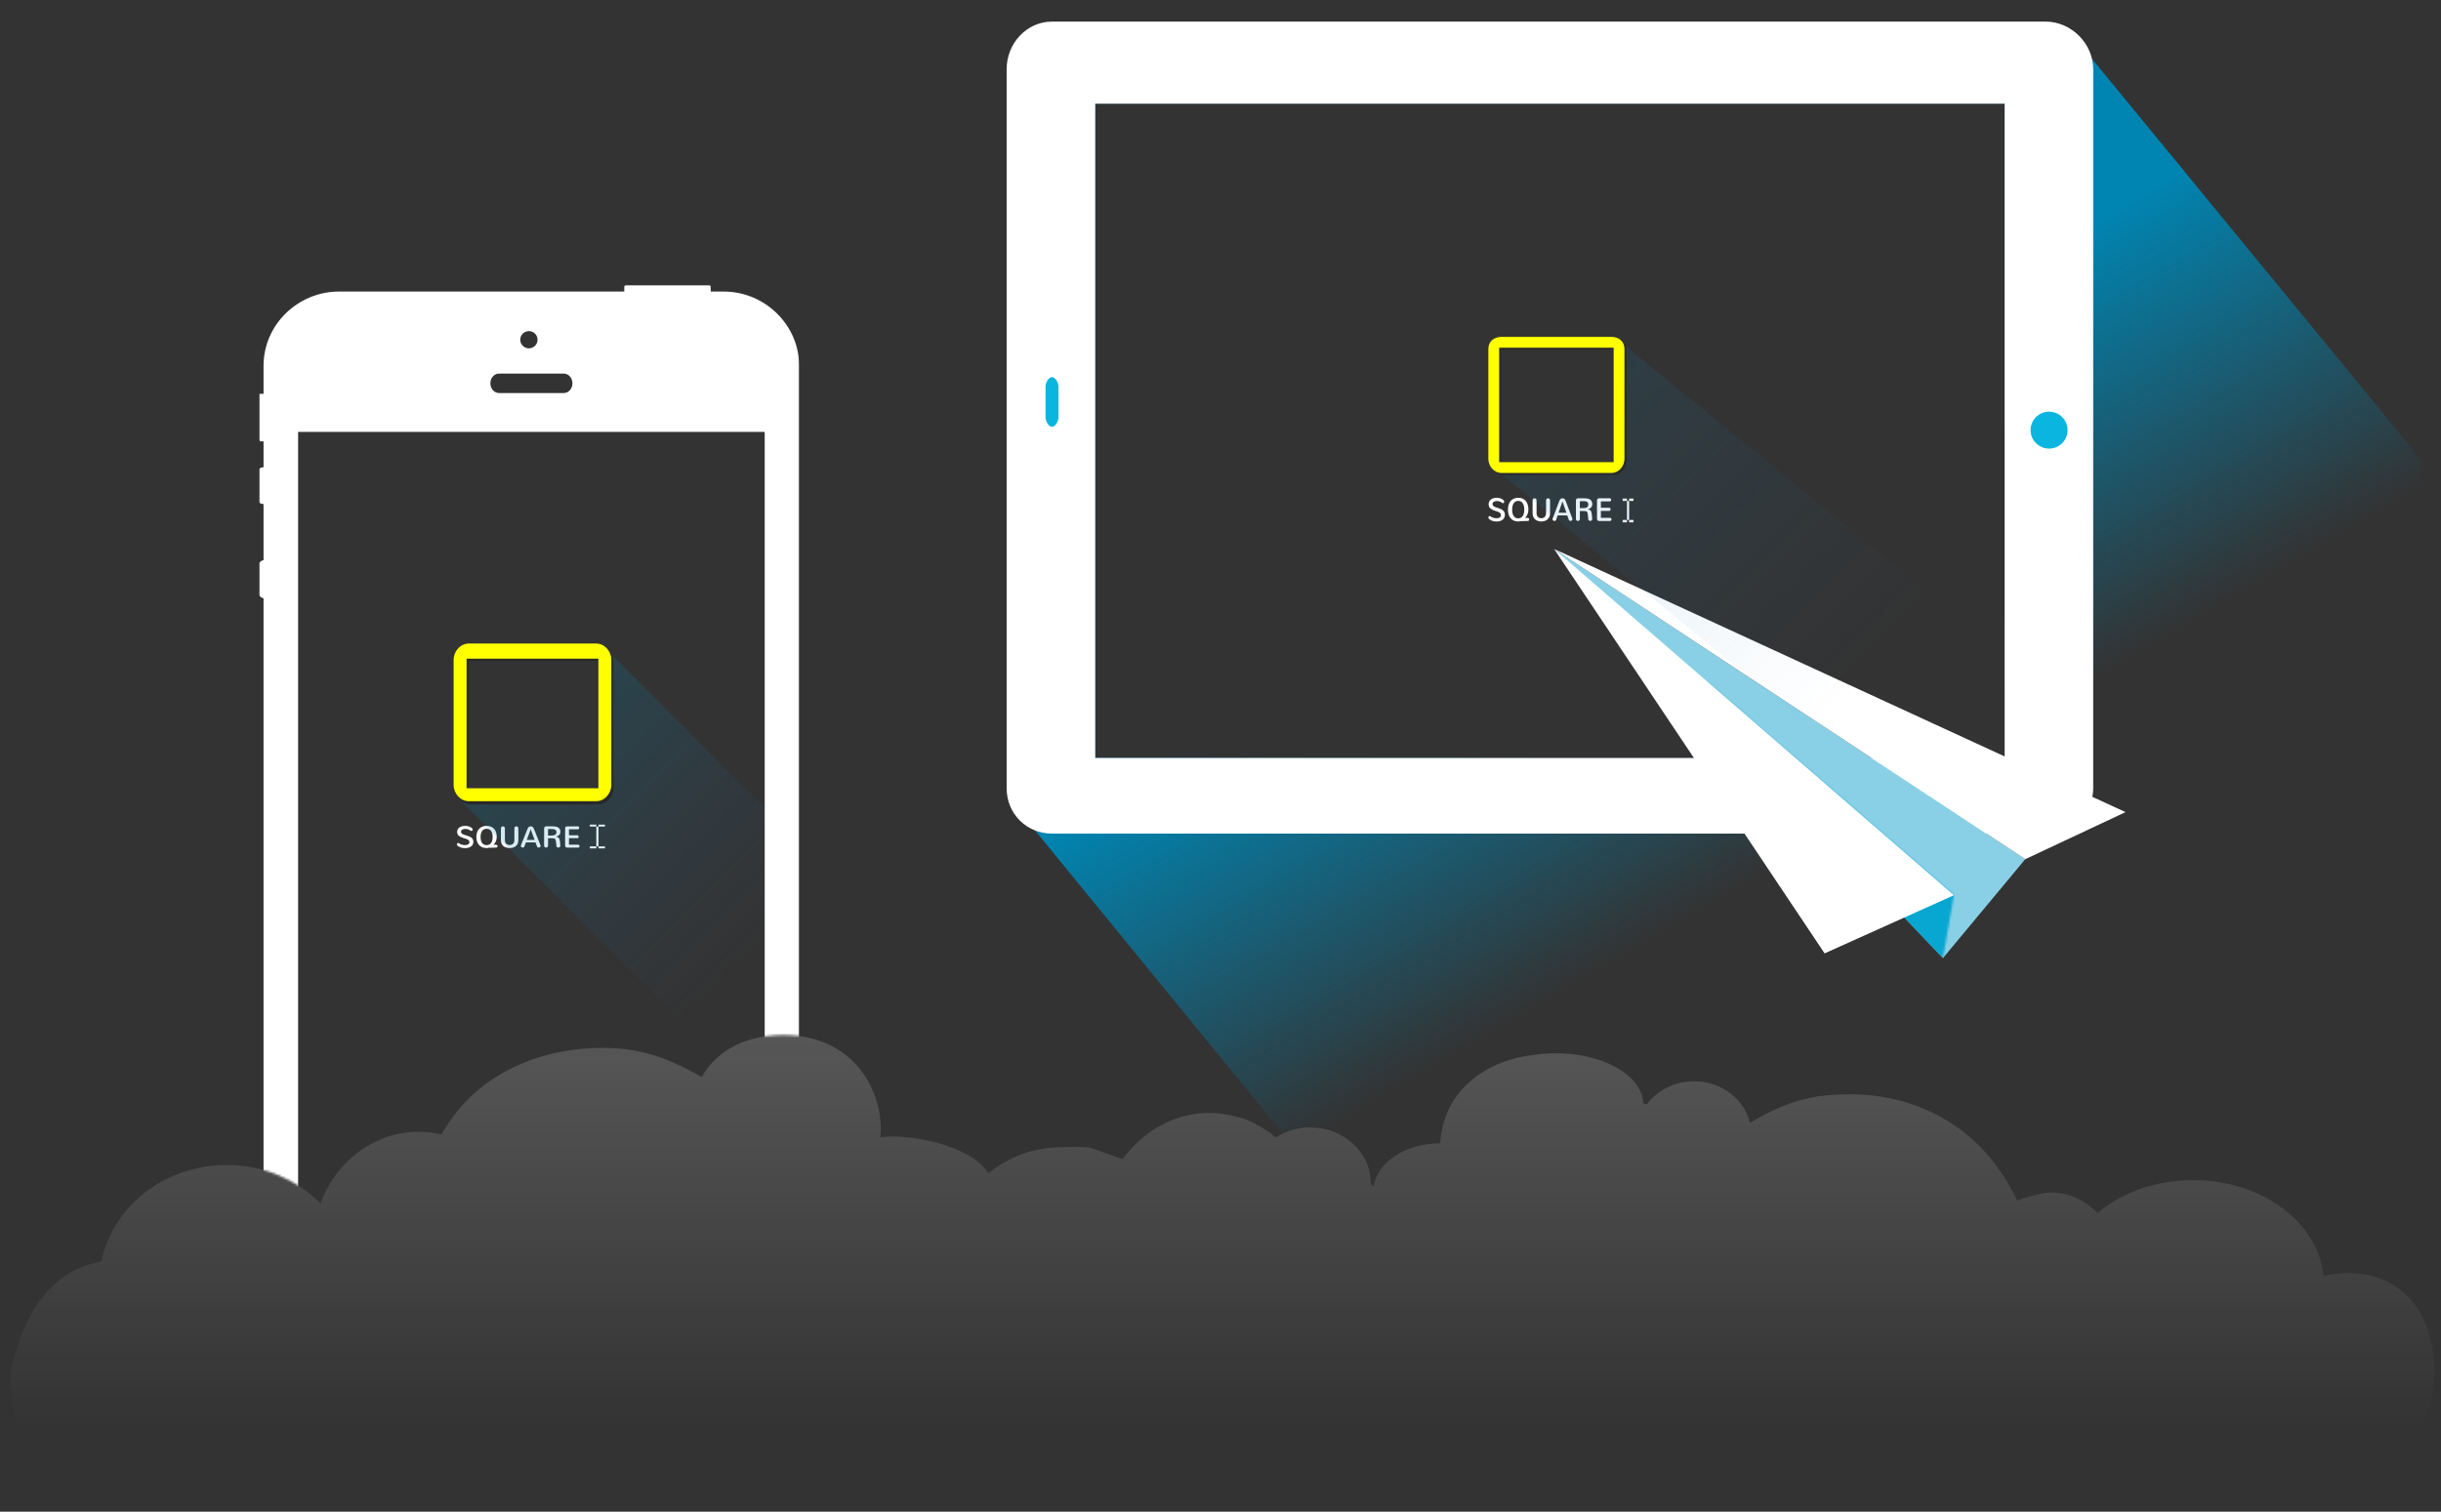
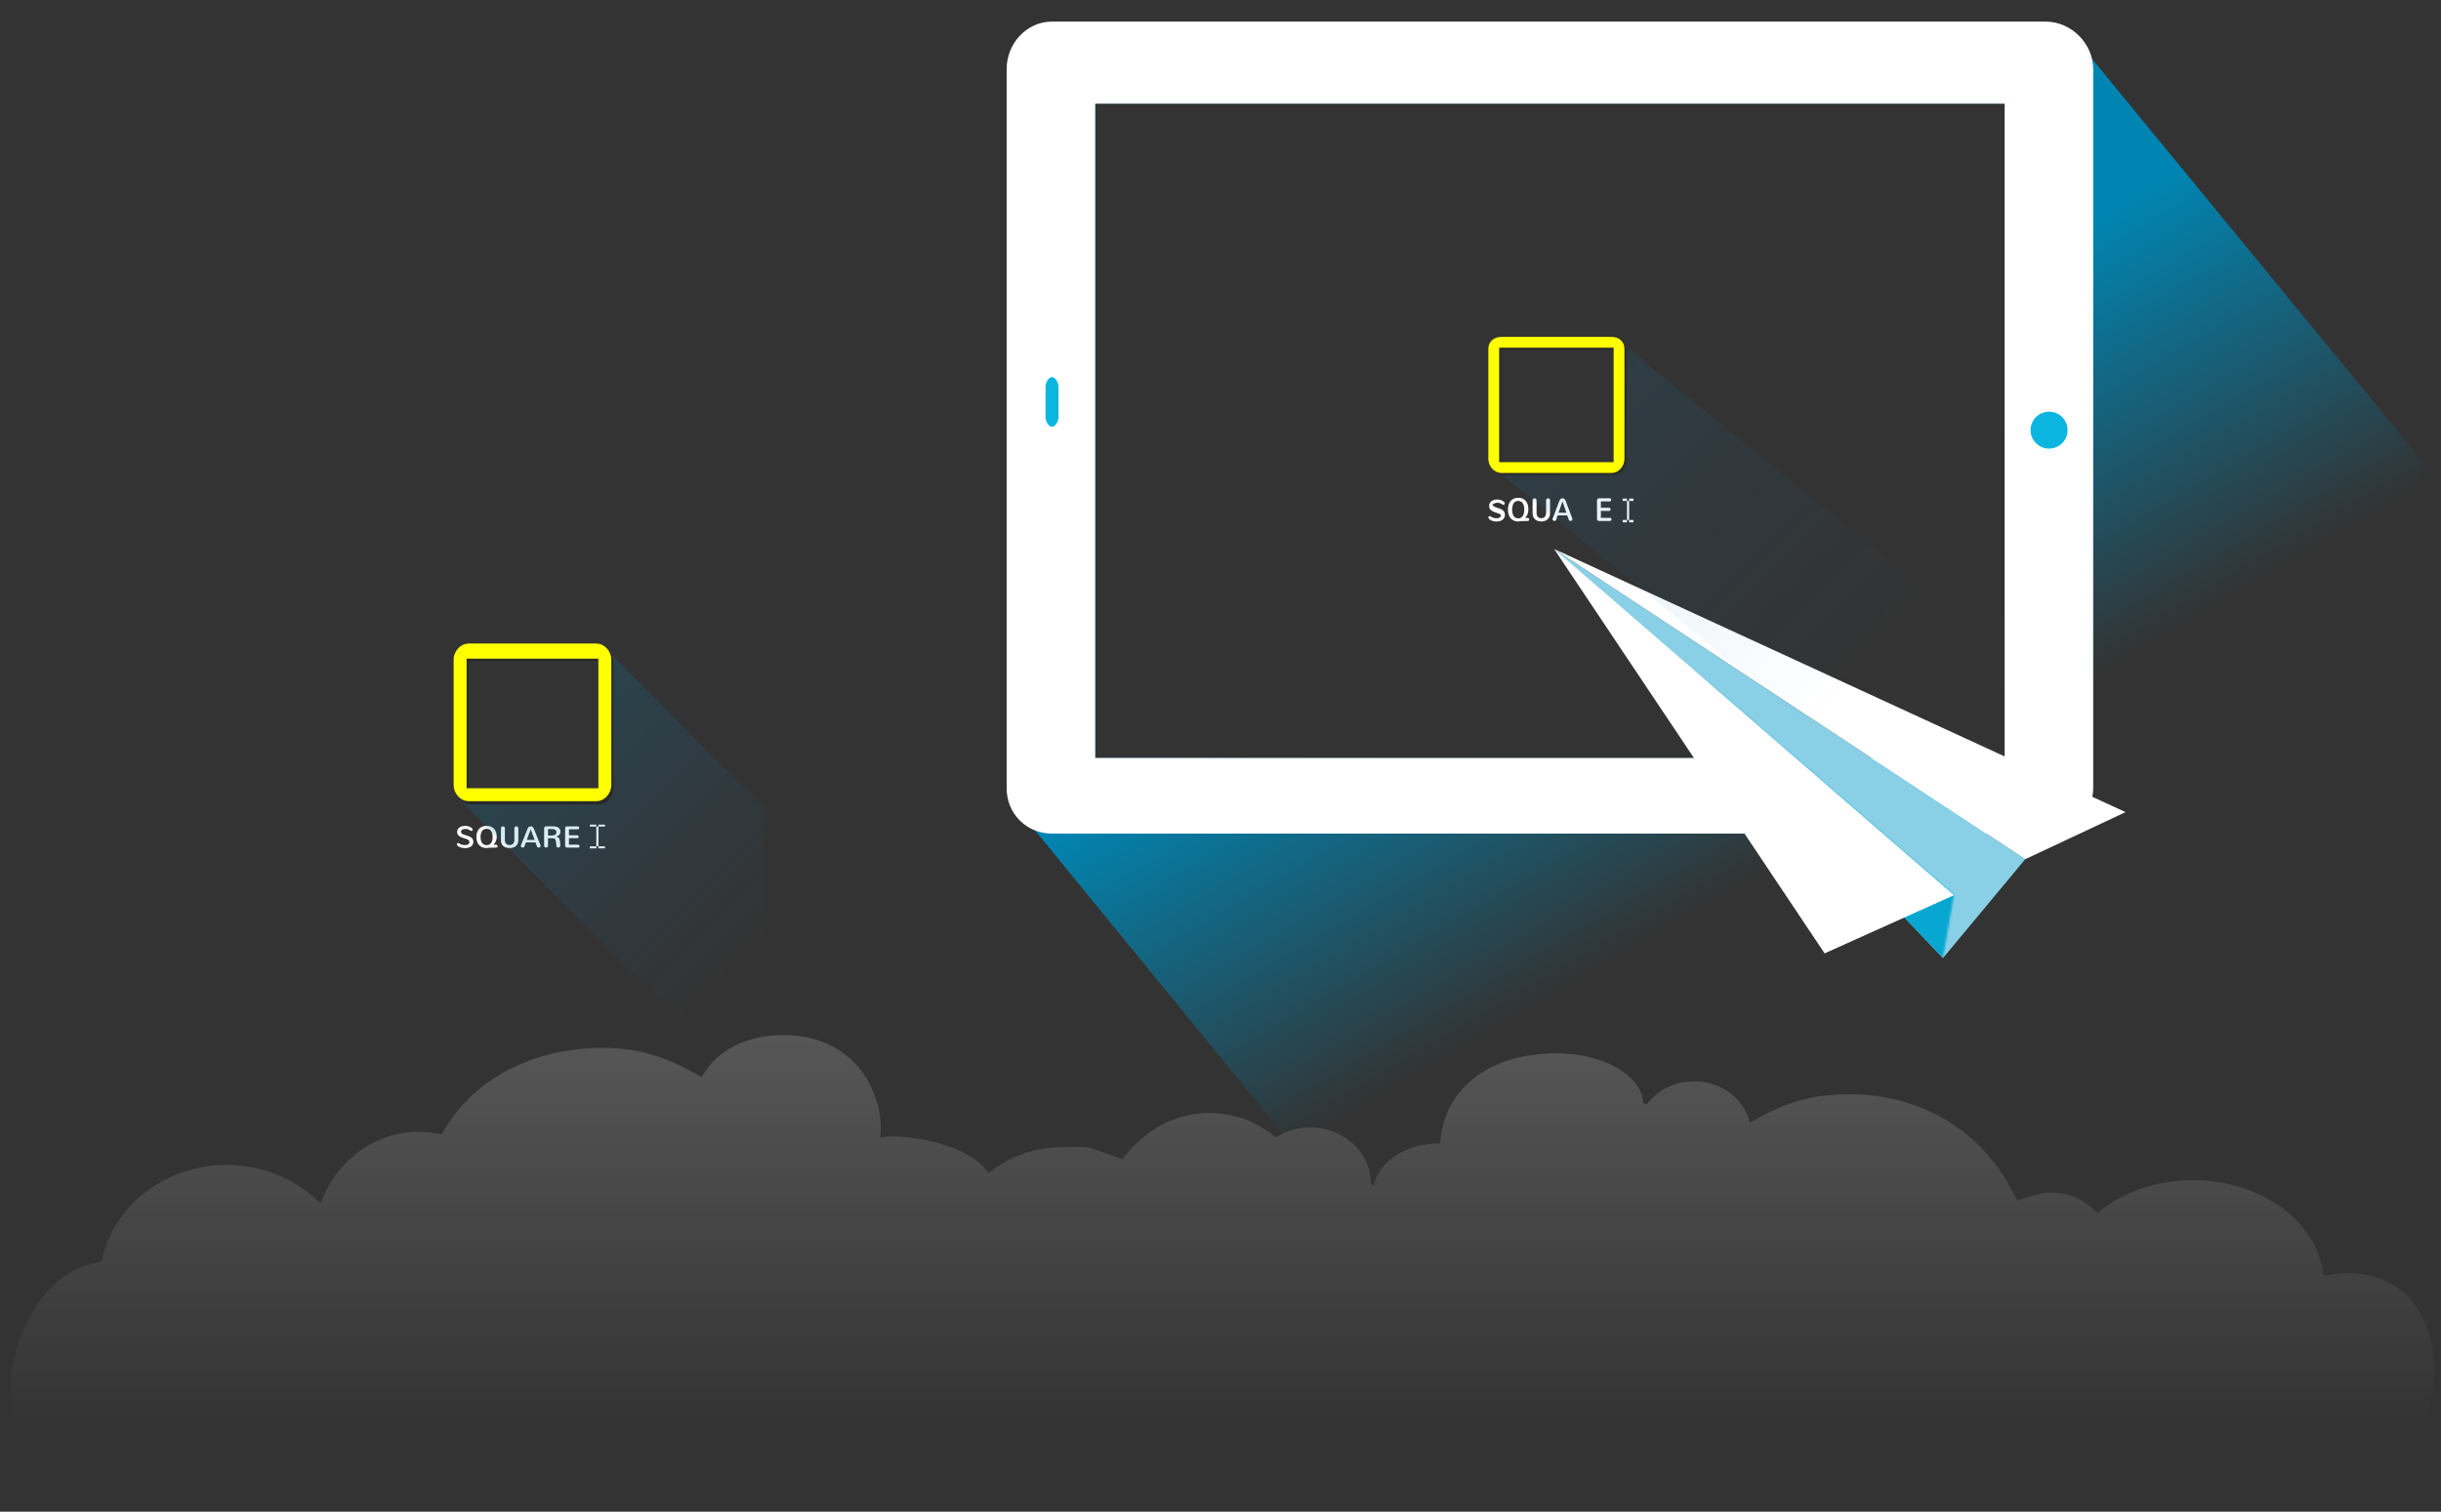
<svg xmlns="http://www.w3.org/2000/svg" xmlns:xlink="http://www.w3.org/1999/xlink" version="1.1" id="Ebene_1" x="0px" y="0px" width="1130px" height="700px" viewBox="0 0 1130 700" enable-background="new 0 0 1130 700" xml:space="preserve">
  <rect x="0" y="0" width="1130" height="700" fill="#333333" stroke="none" />
  <defs>
    <filter id="Adobe_OpacityMaskFilter" filterUnits="userSpaceOnUse" x="473.249" y="11" width="1029.914" height="667.613">
      <feColorMatrix type="matrix" values="1 0 0 0 0  0 1 0 0 0  0 0 1 0 0  0 0 0 1 0" />
    </filter>
  </defs>
  <mask maskUnits="userSpaceOnUse" x="473.249" y="11" width="1029.914" height="667.613" id="SVGID_1_">
    <g filter="url(#Adobe_OpacityMaskFilter)">
      <g>
        <path fill="#E30613" d="M1120.502,650.72h1.362v-4.707C1121.48,647.598,1121.037,649.168,1120.502,650.72z" />
        <path fill="#E30613" d="M326.696,498.555l0.355-0.276c0,0,8.054-17.479,33.793-18.866c36.776-1.988,50.156,27.493,48.067,46.915     c10.933-1.83,40.752,2.623,49.679,16.459c12.92-10.14,24.851-11.987,35.781-11.987c6.065,0,8.172-0.179,10.159,0.159     c2.604,0.438,5.031,1.729,15.685,5.367c11.929-15.664,26.838-21.211,39.739-21.211c4.191,0,8.747,0.577,13.357,1.907     c2.245,0.438,4.771,1.332,8.012,3.121c3.24,1.608,6.424,3.657,9.441,6.201c4.492-2.899,9.958-4.593,15.847-4.593     c15.362,0,27.83,11.551,27.83,25.823v0.082c0.396,0.436,0.812,0.873,1.213,1.33c1.809-11.192,14.591-19.86,30.098-19.86h0.556     c1.593-26.457,23.836-38.524,42.522-40.671c3.377-0.538,6.916-0.815,10.572-0.815c21.807,0,39.559,10.119,40.233,22.763     c0.52,0.479,0.877,0.733,1.017,0.733c0.2,0,0.457-0.059,0.772-0.178c4.771-6.303,12.646-10.416,21.569-10.416     c12.562,0,23.062,8.15,25.704,19.045c18.07-10.419,28.884-13.042,46.357-13.042c27.811,0,59.615,12.9,76.514,48.863     c4.969-1.852,11.927-3.701,14.908-3.701c7.197,0,13.578,1.515,22.106,9.347c10.976-9.264,26.56-15.05,43.854-15.05     c31.628,0,57.551,19.384,59.957,43.993c3.876-0.815,7.93-1.312,12.104-1.252c17.362,0.288,32.729,10.146,37.359,32.001V-57.637     H324.713v555.074C325.37,497.806,326.022,498.164,326.696,498.555z" />
      </g>
    </g>
  </mask>
  <linearGradient id="SVGID_2_" gradientUnits="userSpaceOnUse" x1="302.065" y1="230.522" x2="395.58" y2="389.781" gradientTransform="matrix(1 0 0 1 494.885 -28.27)">
    <stop offset="0" style="stop-color:#0085B2" />
    <stop offset="1" style="stop-color:#0085B2;stop-opacity:0" />
  </linearGradient>
  <path mask="url(#SVGID_1_)" fill="url(#SVGID_2_)" d="M965.588,23.788v10.248h-28.972V11H485.898l-12.649,366.322l246.204,301.291  h783.71L965.588,23.788z M928,351H507V48h421V351L928,351z" />
  <defs>
    <filter id="Adobe_OpacityMaskFilter_1_" filterUnits="userSpaceOnUse" x="120" y="132" width="249.97" height="521.587">
      <feColorMatrix type="matrix" values="1 0 0 0 0  0 1 0 0 0  0 0 1 0 0  0 0 0 1 0" />
    </filter>
  </defs>
  <mask maskUnits="userSpaceOnUse" x="120" y="132" width="249.97" height="521.587" id="SVGID_5_">
    <g filter="url(#Adobe_OpacityMaskFilter_1_)">
-       <path fill="#FFFFFF" d="M104.905,539.476c17.145,0,32.561,6.813,43.346,17.667c2.506-6.983,6.743-13.578,12.282-18.994    c10.731-10.668,26.427-16.889,43.816-12.792c1.472-2.619,3.06-5.087,4.751-7.408c17.413-24.194,45.873-32.715,69.411-32.715    c14.812,0,27.661,2.699,46.238,13.472l0.36-0.279c0,0,8.107-17.598,34.025-18.997c18.508-1.001,31.131,5.914,38.866,15.524V118.5    H83v424.901C89.775,540.876,97.163,539.476,104.905,539.476z" />
-     </g>
+       </g>
  </mask>
  <g mask="url(#SVGID_5_)">
    <path fill="#FFFFFF" d="M335,135h-6v-2c0-0.741-0.26-1-1-1h-38c-0.74,0-1,0.259-1,1v2H157c-19.061,0-35,15.299-35,34.366v13.004   h-1.295c-0.722,0-0.705-0.113-0.705,0.63v20c0,0.74-0.017,1.378,0.705,1.378H122v12.006c-0.72,0-2,0.256-2,1v15.007   c0,0.738,1.28,1,2,1v26.011c-0.72,0-2,0.856-2,1.598v14.407c0,0.74,1.28,1.593,2,1.593v342c0,19.048,15.562,34.587,34.64,34.587   h178.795c19.08,0,34.535-15.449,34.535-34.497V169.505C369.971,150.456,354.079,135,335,135z M244.839,153.319   c2.203,0,4.003,1.777,4.003,3.994c0,2.195-1.8,3.994-4.003,3.994c-2.22,0-4.005-1.799-4.005-3.994   C240.834,155.097,242.62,153.319,244.839,153.319z M231.001,173h30c2.202,0,4,2.003,4,4.502c0,2.473-1.798,4.498-4,4.498h-30   c-2.22,0-4.001-2.025-4.001-4.498C226.999,175.003,228.781,173,231.001,173z M138,584V200h216v384H138z" />
  </g>
  <path fill="#FFFFFF" d="M947,10c11.823,0,22,10.198,22,22v333c0,11.8-10.178,21-22,21H487c-11.821,0-21-9.202-21-21V32  c0-11.801,9.181-22,21-22H947z M928,48H507v303h421V48L928,48z" />
  <path fill="#0AB6E0" d="M957.133,199.178c0-4.727-3.822-8.548-8.565-8.548c-4.725,0-8.565,3.821-8.565,8.548  c0,4.722,3.843,8.546,8.565,8.546C953.311,207.724,957.133,203.899,957.133,199.178z" />
  <path fill="#0AB6E0" d="M487.001,174.63c-1.66,0-3.001,2.721-3.001,4.298v14.384c0,1.597,1.341,4.318,3.001,4.318  s2.999-2.722,2.999-4.318v-14.384C490,177.351,488.661,174.63,487.001,174.63z" />
  <path fill="none" d="M676.197,218.014v192.32h259.536V140.527H751.562v21.258v46.197v3.263c0,3.744-3.045,6.769-6.788,6.769H725.88  h-30.628H676.197L676.197,218.014z" />
  <g>
    <rect x="273.047" y="381.848" fill="#FFFFFF" width="2.997" height="0.897" />
    <rect x="277.048" y="381.848" fill="#FFFFFF" width="2.999" height="0.897" />
    <rect x="273.047" y="391.927" fill="#FFFFFF" width="2.997" height="0.921" />
    <rect x="277.048" y="391.927" fill="#FFFFFF" width="2.999" height="0.921" />
    <rect x="276.044" y="382.745" fill="#FFFFFF" width="1.004" height="9.182" />
  </g>
  <polygon fill="#89D0E6" points="937.537,397.857 719.453,254.221 899.439,443.657 " />
  <polygon fill="#FFFFFF" points="983.974,376.061 937.537,397.857 719.453,254.221 " />
  <defs>
    <filter id="Adobe_OpacityMaskFilter_2_" filterUnits="userSpaceOnUse" x="719.453" y="254.221" width="218.084" height="205.19">
      <feColorMatrix type="matrix" values="1 0 0 0 0  0 1 0 0 0  0 0 1 0 0  0 0 0 1 0" />
    </filter>
  </defs>
  <mask maskUnits="userSpaceOnUse" x="719.453" y="254.221" width="218.084" height="205.19" id="SVGID_4_">
    <g filter="url(#Adobe_OpacityMaskFilter_2_)">
      <polygon fill="#0686B2" points="899.439,443.657 904.528,414.533 790.307,315.978 862.533,421.564   " />
    </g>
  </mask>
  <g mask="url(#SVGID_4_)">
    <g>
      <g>
        <defs>
          <polygon id="SVGID_3_" points="937.537,397.857 719.453,254.221 899.439,443.657     " />
        </defs>
        <clipPath id="SVGID_6_">
          <use xlink:href="#SVGID_3_" overflow="visible" />
        </clipPath>
        <polygon clip-path="url(#SVGID_6_)" fill="#07A7D2" points="739.488,266.23 924.546,426.545 897.619,459.411    " />
      </g>
    </g>
  </g>
  <polygon fill="#FFFFFF" points="719.453,254.221 904.528,414.533 844.657,441.474 " />
  <g>
    <rect x="754.167" y="230.866" fill="#FFFFFF" width="2.001" height="1.101" />
    <rect x="751.168" y="230.866" fill="#FFFFFF" width="1.998" height="1.101" />
    <rect x="754.167" y="240.766" fill="#FFFFFF" width="2.001" height="1.101" />
    <rect x="751.168" y="240.766" fill="#FFFFFF" width="1.998" height="1.101" />
    <rect x="753.166" y="231.967" fill="#FFFFFF" width="1.001" height="8.799" />
  </g>
  <g opacity="0.2">
    <path fill="#010202" d="M218.002,299c-3.92,0-7.002,4.098-7.002,7.999V365c0,3.919,3.08,7.5,7,7.5h58.998   c3.901,0,7.002-3.581,7.002-7.5v-58.001c0-3.901-3.101-7.999-7.002-7.999H218.002L218.002,299z M217,306h61.003v61H217V306z" />
  </g>
  <g>
    <g>
      <path fill="#FFFF00" d="M217,298c-3.92,0-7,3.598-7,7.5v58c0,3.919,3.08,7.5,7,7.5h58.999c3.901,0,7.001-3.581,7.001-7.5v-58    c0-3.902-3.101-7.5-7.001-7.5H217z M216.001,305H277v60h-61L216.001,305z" />
    </g>
  </g>
  <g>
    <path fill="#FFFFFF" d="M213.414,385.113c0,0.272,0.074,0.502,0.223,0.684c0.148,0.185,0.346,0.339,0.592,0.469   c0.246,0.132,0.529,0.244,0.849,0.345c0.319,0.098,0.647,0.196,0.985,0.297c0.433,0.133,0.837,0.274,1.211,0.432   c0.373,0.154,0.697,0.344,0.971,0.564c0.274,0.22,0.489,0.482,0.646,0.789c0.158,0.307,0.236,0.674,0.236,1.103   c0,0.456-0.094,0.865-0.28,1.229c-0.188,0.362-0.449,0.672-0.787,0.924c-0.337,0.254-0.743,0.446-1.218,0.582   c-0.475,0.135-1.001,0.201-1.58,0.201c-0.434,0-0.845-0.035-1.235-0.108s-0.745-0.175-1.067-0.306   c-0.321-0.13-0.603-0.281-0.845-0.457c-0.241-0.177-0.431-0.369-0.567-0.578c-0.037-0.068-0.055-0.146-0.055-0.232   c0-0.082,0.018-0.167,0.055-0.253c0.036-0.087,0.083-0.166,0.14-0.235c0.058-0.069,0.121-0.129,0.191-0.176   c0.071-0.045,0.141-0.067,0.209-0.067c0.078,0,0.156,0.024,0.236,0.075c0.08,0.052,0.158,0.102,0.236,0.149   c0.146,0.097,0.313,0.19,0.502,0.284s0.397,0.177,0.623,0.25c0.226,0.072,0.47,0.132,0.732,0.178   c0.262,0.046,0.539,0.068,0.831,0.068s0.563-0.027,0.814-0.082c0.25-0.056,0.468-0.14,0.653-0.25   c0.185-0.111,0.329-0.252,0.434-0.422c0.105-0.168,0.158-0.368,0.158-0.603c0-0.301-0.075-0.548-0.227-0.738   c-0.15-0.19-0.349-0.354-0.595-0.489c-0.246-0.133-0.527-0.247-0.842-0.342s-0.636-0.191-0.965-0.298   c-0.123-0.041-0.269-0.092-0.438-0.149c-0.169-0.06-0.339-0.124-0.51-0.195c-0.171-0.07-0.333-0.145-0.485-0.219   c-0.153-0.075-0.277-0.146-0.373-0.215c-0.835-0.416-1.252-1.118-1.252-2.107c0-0.438,0.095-0.829,0.283-1.174   c0.189-0.344,0.451-0.637,0.784-0.875c0.333-0.24,0.725-0.422,1.177-0.549c0.451-0.125,0.941-0.188,1.471-0.188   c0.702,0,1.329,0.103,1.882,0.306c0.552,0.202,1.028,0.508,1.43,0.914c0.059,0.062,0.1,0.131,0.123,0.2   c0.022,0.071,0.034,0.147,0.034,0.229c0,0.077-0.012,0.157-0.034,0.239c-0.023,0.082-0.06,0.155-0.109,0.226   c-0.051,0.067-0.115,0.125-0.195,0.168s-0.177,0.063-0.291,0.063c-0.127,0-0.271-0.067-0.431-0.205   c-0.123-0.086-0.267-0.175-0.431-0.263c-0.165-0.091-0.345-0.168-0.541-0.235c-0.196-0.068-0.406-0.125-0.629-0.168   c-0.224-0.043-0.459-0.064-0.705-0.064c-0.242,0-0.482,0.023-0.722,0.071c-0.24,0.048-0.456,0.123-0.65,0.226   c-0.193,0.104-0.351,0.235-0.472,0.397C213.473,384.691,213.414,384.885,213.414,385.113z" />
    <path fill="#FFFFFF" d="M220.53,387.568c0-0.768,0.103-1.466,0.308-2.097c0.205-0.633,0.507-1.175,0.906-1.625   c0.399-0.453,0.893-0.803,1.481-1.052c0.588-0.248,1.266-0.373,2.032-0.373c0.771,0,1.449,0.122,2.035,0.366   s1.076,0.59,1.471,1.037c0.395,0.444,0.692,0.981,0.893,1.61c0.201,0.627,0.302,1.322,0.302,2.091c0,0.383-0.037,0.748-0.109,1.095   c-0.073,0.347-0.177,0.673-0.312,0.979c-0.135,0.307-0.296,0.591-0.482,0.854c-0.188,0.266-0.395,0.504-0.623,0.719h1.245   c0.11,0,0.206,0.021,0.288,0.055c0.082,0.037,0.15,0.087,0.205,0.147c0.055,0.062,0.096,0.13,0.123,0.205s0.041,0.153,0.041,0.234   c0,0.082-0.014,0.162-0.041,0.24c-0.027,0.076-0.068,0.146-0.123,0.207c-0.055,0.062-0.123,0.112-0.205,0.15   c-0.082,0.039-0.178,0.061-0.288,0.063c-0.109,0.007-0.265,0.013-0.465,0.02c-0.201,0.007-0.421,0.012-0.66,0.017   c-0.239,0.006-0.484,0.01-0.735,0.015c-0.251,0.006-0.482,0.009-0.694,0.012c-0.212,0.002-0.391,0.004-0.534,0.007   c-0.144,0.002-0.229,0.003-0.256,0.003c-0.22,0.051-0.412,0.089-0.578,0.116c-0.167,0.025-0.332,0.041-0.496,0.041   c-0.767,0-1.444-0.124-2.032-0.373c-0.589-0.248-1.082-0.6-1.481-1.05c-0.399-0.451-0.701-0.992-0.906-1.621   C220.633,389.033,220.53,388.335,220.53,387.568z M222.466,387.568c0,0.548,0.054,1.054,0.161,1.517s0.274,0.86,0.503,1.197   c0.228,0.335,0.518,0.598,0.869,0.786c0.351,0.188,0.771,0.282,1.259,0.282c0.487,0,0.907-0.095,1.259-0.282   c0.351-0.188,0.641-0.451,0.868-0.786c0.229-0.337,0.397-0.734,0.507-1.197s0.164-0.969,0.164-1.517   c0-0.543-0.054-1.045-0.161-1.509c-0.106-0.463-0.274-0.862-0.503-1.2c-0.228-0.338-0.519-0.604-0.872-0.793   c-0.353-0.191-0.774-0.287-1.262-0.287c-0.488,0-0.909,0.096-1.263,0.287c-0.354,0.189-0.643,0.455-0.869,0.793   s-0.392,0.737-0.499,1.2C222.52,386.523,222.466,387.025,222.466,387.568z" />
    <path fill="#FFFFFF" d="M231.894,383.532c0-0.146,0.026-0.274,0.079-0.386c0.052-0.112,0.12-0.205,0.205-0.277   c0.084-0.073,0.181-0.128,0.29-0.164c0.11-0.037,0.224-0.055,0.343-0.055c0.113,0,0.226,0.018,0.335,0.055   c0.109,0.036,0.208,0.091,0.294,0.164c0.087,0.072,0.156,0.165,0.209,0.277c0.053,0.109,0.079,0.239,0.079,0.386v5.534   c0,0.389,0.062,0.723,0.188,1.002c0.126,0.28,0.291,0.515,0.496,0.698c0.205,0.185,0.439,0.32,0.701,0.41   c0.263,0.088,0.53,0.133,0.804,0.133c0.278,0,0.549-0.045,0.812-0.133c0.262-0.09,0.496-0.227,0.701-0.41   c0.205-0.185,0.37-0.418,0.496-0.698c0.125-0.279,0.188-0.613,0.188-1.002v-5.534c0-0.146,0.026-0.274,0.079-0.386   c0.052-0.112,0.122-0.205,0.209-0.277c0.086-0.073,0.185-0.128,0.294-0.164c0.109-0.037,0.224-0.055,0.342-0.055   c0.114,0,0.226,0.018,0.335,0.055c0.109,0.036,0.208,0.091,0.295,0.164c0.086,0.072,0.156,0.165,0.208,0.277   c0.053,0.109,0.079,0.239,0.079,0.386v5.59c0,0.603-0.107,1.127-0.321,1.573c-0.215,0.446-0.505,0.817-0.869,1.114   c-0.365,0.298-0.793,0.52-1.283,0.664c-0.49,0.146-1.012,0.22-1.563,0.22s-1.071-0.073-1.56-0.22   c-0.489-0.146-0.914-0.366-1.279-0.664c-0.365-0.297-0.653-0.668-0.865-1.114s-0.318-0.972-0.318-1.573v-5.59H231.894z" />
    <path fill="#FFFFFF" d="M250.216,391.407c0.032,0.092,0.048,0.183,0.048,0.271c0,0.123-0.026,0.234-0.078,0.332   c-0.053,0.101-0.123,0.183-0.209,0.25c-0.087,0.068-0.185,0.121-0.294,0.157c-0.11,0.036-0.222,0.056-0.336,0.056   c-0.169,0-0.327-0.047-0.476-0.142c-0.147-0.093-0.247-0.239-0.297-0.44l-0.712-1.825h-4.386l-0.704,1.825   c-0.055,0.205-0.154,0.354-0.298,0.444s-0.298,0.138-0.462,0.138c-0.109,0-0.219-0.02-0.328-0.056s-0.207-0.089-0.291-0.157   c-0.084-0.067-0.153-0.149-0.205-0.246c-0.053-0.096-0.079-0.202-0.079-0.321c0-0.045,0.004-0.093,0.011-0.14   c0.007-0.049,0.021-0.098,0.044-0.146l2.874-7.186c0.113-0.317,0.228-0.58,0.342-0.782c0.114-0.203,0.236-0.361,0.366-0.479   c0.13-0.115,0.271-0.197,0.424-0.242c0.153-0.046,0.323-0.067,0.51-0.067c0.191,0,0.365,0.022,0.521,0.071   c0.154,0.047,0.297,0.132,0.427,0.25c0.131,0.117,0.252,0.278,0.366,0.481c0.114,0.203,0.226,0.459,0.336,0.771L250.216,391.407z    M245.659,384.053l-1.806,4.864h3.633l-1.8-4.864H245.659z" />
    <path fill="#FFFFFF" d="M251.885,383.539c0-0.123,0.024-0.239,0.072-0.35c0.048-0.109,0.112-0.203,0.194-0.283   c0.082-0.079,0.18-0.146,0.291-0.191c0.111-0.047,0.229-0.07,0.353-0.07h3.078c0.461,0,0.904,0.035,1.331,0.108   c0.427,0.072,0.804,0.204,1.133,0.395c0.328,0.188,0.592,0.444,0.79,0.771c0.198,0.323,0.297,0.735,0.297,1.237   c0,0.272-0.042,0.53-0.126,0.771c-0.085,0.242-0.212,0.46-0.383,0.65c-0.172,0.189-0.389,0.354-0.65,0.491   c-0.263,0.139-0.573,0.239-0.934,0.31v0.026c0.342,0.051,0.625,0.131,0.848,0.239c0.224,0.108,0.405,0.253,0.544,0.429   c0.14,0.176,0.243,0.384,0.312,0.626c0.068,0.241,0.121,0.516,0.157,0.818c0.032,0.274,0.06,0.533,0.082,0.777   c0.023,0.244,0.044,0.459,0.062,0.646c0.019,0.219,0.034,0.418,0.048,0.602v0.082c0,0.137-0.026,0.258-0.078,0.363   c-0.053,0.104-0.121,0.19-0.205,0.263c-0.085,0.071-0.181,0.125-0.288,0.161c-0.106,0.036-0.218,0.055-0.331,0.055   c-0.105,0-0.209-0.016-0.312-0.048s-0.196-0.08-0.28-0.144c-0.085-0.064-0.155-0.146-0.213-0.246   c-0.057-0.103-0.095-0.218-0.112-0.351c-0.051-0.487-0.092-0.914-0.123-1.278c-0.032-0.364-0.069-0.679-0.113-0.94   c-0.043-0.263-0.102-0.478-0.174-0.646c-0.073-0.17-0.175-0.301-0.305-0.396c-0.13-0.097-0.297-0.163-0.5-0.202   c-0.203-0.038-0.455-0.059-0.756-0.059h-1.895v3.439c0,0.146-0.026,0.273-0.079,0.386c-0.053,0.107-0.122,0.198-0.209,0.27   c-0.086,0.071-0.184,0.125-0.29,0.161c-0.107,0.036-0.218,0.056-0.332,0.056s-0.225-0.02-0.332-0.056s-0.203-0.09-0.287-0.161   c-0.085-0.07-0.153-0.16-0.205-0.27c-0.053-0.11-0.079-0.237-0.079-0.386v-8.059h-0.001V383.539z M255.162,386.912   c0.282,0,0.567-0.016,0.855-0.044c0.287-0.03,0.547-0.097,0.779-0.202c0.232-0.104,0.422-0.258,0.568-0.458   c0.146-0.201,0.219-0.476,0.219-0.821c0-0.342-0.064-0.61-0.191-0.808c-0.128-0.195-0.292-0.345-0.493-0.444   c-0.2-0.101-0.424-0.164-0.67-0.19s-0.486-0.041-0.719-0.041h-1.812v3.011L255.162,386.912L255.162,386.912z" />
    <path fill="#FFFFFF" d="M262.503,392.48c-0.119,0-0.231-0.023-0.339-0.071s-0.202-0.111-0.284-0.191   c-0.082-0.079-0.148-0.173-0.198-0.28c-0.05-0.105-0.075-0.22-0.075-0.338v-8.073c0-0.112,0.021-0.226,0.065-0.33   c0.043-0.107,0.104-0.202,0.185-0.284c0.079-0.082,0.172-0.147,0.276-0.195c0.105-0.048,0.22-0.071,0.343-0.071h4.98   c0.114,0,0.213,0.021,0.298,0.06c0.084,0.039,0.154,0.09,0.212,0.154c0.057,0.062,0.1,0.136,0.127,0.215   c0.027,0.08,0.041,0.164,0.041,0.25c0,0.082-0.014,0.164-0.041,0.246c-0.027,0.082-0.07,0.153-0.127,0.22   c-0.058,0.062-0.128,0.114-0.212,0.153c-0.085,0.039-0.184,0.059-0.298,0.059h-4.063v2.771h3.804c0.113,0,0.214,0.02,0.301,0.059   c0.087,0.038,0.158,0.09,0.216,0.152c0.057,0.063,0.099,0.137,0.126,0.217c0.027,0.08,0.041,0.162,0.041,0.25   c0,0.082-0.015,0.164-0.044,0.246c-0.03,0.082-0.073,0.153-0.13,0.219c-0.058,0.063-0.128,0.115-0.212,0.154   c-0.085,0.037-0.185,0.058-0.298,0.058h-3.804v3.004h4.214c0.114,0,0.213,0.021,0.298,0.059c0.084,0.038,0.155,0.092,0.212,0.153   c0.057,0.062,0.1,0.137,0.127,0.217c0.027,0.078,0.041,0.162,0.041,0.248c0,0.082-0.014,0.166-0.041,0.248   c-0.027,0.082-0.07,0.153-0.127,0.22c-0.057,0.062-0.128,0.114-0.212,0.151c-0.085,0.039-0.184,0.06-0.298,0.06h-5.104V392.48   L262.503,392.48z" />
  </g>
  <g>
-     <path fill="#FFFFFF" d="M690.928,233.372c0,0.292,0.074,0.536,0.225,0.73c0.148,0.195,0.347,0.362,0.594,0.5   s0.531,0.26,0.853,0.366c0.32,0.104,0.649,0.21,0.988,0.317c0.437,0.142,0.84,0.294,1.216,0.461   c0.374,0.165,0.699,0.366,0.976,0.602c0.273,0.236,0.489,0.517,0.647,0.843c0.158,0.326,0.237,0.719,0.237,1.176   c0,0.486-0.095,0.923-0.281,1.311c-0.188,0.387-0.451,0.716-0.79,0.986c-0.339,0.271-0.746,0.477-1.223,0.621   c-0.478,0.144-1.005,0.215-1.586,0.215c-0.437,0-0.849-0.039-1.24-0.116c-0.391-0.078-0.746-0.188-1.07-0.326   c-0.322-0.139-0.604-0.301-0.848-0.489c-0.242-0.188-0.434-0.393-0.569-0.617c-0.036-0.073-0.055-0.156-0.055-0.248   c0-0.088,0.019-0.178,0.055-0.27c0.036-0.093,0.083-0.177,0.142-0.251c0.059-0.075,0.121-0.138,0.19-0.187   c0.072-0.048,0.143-0.073,0.21-0.073c0.078,0,0.157,0.026,0.237,0.08c0.08,0.054,0.158,0.108,0.236,0.16   c0.146,0.103,0.313,0.203,0.504,0.303c0.189,0.1,0.397,0.189,0.625,0.267s0.472,0.141,0.735,0.19   c0.263,0.049,0.541,0.072,0.834,0.072s0.563-0.029,0.815-0.087c0.251-0.059,0.471-0.148,0.656-0.267   c0.185-0.119,0.33-0.27,0.435-0.45c0.106-0.179,0.159-0.394,0.159-0.643c0-0.321-0.076-0.585-0.228-0.789   c-0.152-0.204-0.352-0.377-0.598-0.522c-0.247-0.143-0.529-0.265-0.846-0.365c-0.316-0.101-0.639-0.205-0.969-0.318   c-0.124-0.044-0.271-0.098-0.439-0.16c-0.169-0.063-0.34-0.133-0.513-0.208c-0.171-0.075-0.334-0.154-0.485-0.234   c-0.154-0.08-0.279-0.155-0.375-0.229c-0.838-0.443-1.257-1.193-1.257-2.249c0-0.467,0.096-0.885,0.284-1.252   c0.188-0.368,0.452-0.679,0.786-0.934c0.335-0.256,0.729-0.45,1.183-0.585c0.452-0.133,0.943-0.201,1.477-0.201   c0.704,0,1.334,0.109,1.889,0.325c0.554,0.217,1.031,0.542,1.436,0.975c0.061,0.068,0.102,0.141,0.123,0.215   c0.022,0.076,0.034,0.157,0.034,0.244c0,0.083-0.012,0.167-0.034,0.255c-0.021,0.087-0.06,0.167-0.107,0.241   c-0.052,0.072-0.116,0.134-0.196,0.179c-0.08,0.046-0.178,0.068-0.292,0.068c-0.127,0-0.271-0.073-0.434-0.219   c-0.123-0.092-0.269-0.186-0.433-0.28c-0.166-0.097-0.346-0.18-0.543-0.252c-0.196-0.073-0.407-0.133-0.632-0.18   c-0.225-0.045-0.46-0.068-0.707-0.068c-0.243,0-0.483,0.024-0.725,0.076c-0.241,0.051-0.459,0.131-0.652,0.241   c-0.193,0.11-0.354,0.251-0.475,0.424C690.986,232.922,690.928,233.127,690.928,233.372z" />
+     <path fill="#FFFFFF" d="M690.928,233.372c0,0.292,0.074,0.536,0.225,0.73c0.148,0.195,0.347,0.362,0.594,0.5   s0.531,0.26,0.853,0.366c0.32,0.104,0.649,0.21,0.988,0.317c0.437,0.142,0.84,0.294,1.216,0.461   c0.374,0.165,0.699,0.366,0.976,0.602c0.273,0.236,0.489,0.517,0.647,0.843c0.158,0.326,0.237,0.719,0.237,1.176   c0,0.486-0.095,0.923-0.281,1.311c-0.188,0.387-0.451,0.716-0.79,0.986c-0.339,0.271-0.746,0.477-1.223,0.621   c-0.478,0.144-1.005,0.215-1.586,0.215c-0.437,0-0.849-0.039-1.24-0.116c-0.391-0.078-0.746-0.188-1.07-0.326   c-0.322-0.139-0.604-0.301-0.848-0.489c-0.242-0.188-0.434-0.393-0.569-0.617c-0.036-0.073-0.055-0.156-0.055-0.248   c0-0.088,0.019-0.178,0.055-0.27c0.036-0.093,0.083-0.177,0.142-0.251c0.059-0.075,0.121-0.138,0.19-0.187   c0.072-0.048,0.143-0.073,0.21-0.073c0.078,0,0.157,0.026,0.237,0.08c0.08,0.054,0.158,0.108,0.236,0.16   c0.146,0.103,0.313,0.203,0.504,0.303c0.189,0.1,0.397,0.189,0.625,0.267s0.472,0.141,0.735,0.19   c0.263,0.049,0.541,0.072,0.834,0.072s0.563-0.029,0.815-0.087c0.251-0.059,0.471-0.148,0.656-0.267   c0.185-0.119,0.33-0.27,0.435-0.45c0.106-0.179,0.159-0.394,0.159-0.643c-0.152-0.204-0.352-0.377-0.598-0.522c-0.247-0.143-0.529-0.265-0.846-0.365c-0.316-0.101-0.639-0.205-0.969-0.318   c-0.124-0.044-0.271-0.098-0.439-0.16c-0.169-0.063-0.34-0.133-0.513-0.208c-0.171-0.075-0.334-0.154-0.485-0.234   c-0.154-0.08-0.279-0.155-0.375-0.229c-0.838-0.443-1.257-1.193-1.257-2.249c0-0.467,0.096-0.885,0.284-1.252   c0.188-0.368,0.452-0.679,0.786-0.934c0.335-0.256,0.729-0.45,1.183-0.585c0.452-0.133,0.943-0.201,1.477-0.201   c0.704,0,1.334,0.109,1.889,0.325c0.554,0.217,1.031,0.542,1.436,0.975c0.061,0.068,0.102,0.141,0.123,0.215   c0.022,0.076,0.034,0.157,0.034,0.244c0,0.083-0.012,0.167-0.034,0.255c-0.021,0.087-0.06,0.167-0.107,0.241   c-0.052,0.072-0.116,0.134-0.196,0.179c-0.08,0.046-0.178,0.068-0.292,0.068c-0.127,0-0.271-0.073-0.434-0.219   c-0.123-0.092-0.269-0.186-0.433-0.28c-0.166-0.097-0.346-0.18-0.543-0.252c-0.196-0.073-0.407-0.133-0.632-0.18   c-0.225-0.045-0.46-0.068-0.707-0.068c-0.243,0-0.483,0.024-0.725,0.076c-0.241,0.051-0.459,0.131-0.652,0.241   c-0.193,0.11-0.354,0.251-0.475,0.424C690.986,232.922,690.928,233.127,690.928,233.372z" />
    <path fill="#FFFFFF" d="M698.07,235.993c0-0.818,0.103-1.565,0.309-2.238c0.206-0.675,0.509-1.253,0.909-1.734   c0.399-0.482,0.896-0.856,1.486-1.122c0.59-0.265,1.271-0.398,2.04-0.398c0.771,0,1.453,0.13,2.041,0.391   c0.589,0.26,1.08,0.629,1.478,1.107c0.396,0.475,0.694,1.049,0.896,1.719c0.201,0.668,0.304,1.412,0.304,2.23   c0,0.409-0.037,0.799-0.109,1.169c-0.073,0.371-0.178,0.718-0.312,1.044c-0.138,0.327-0.297,0.63-0.484,0.912   c-0.188,0.283-0.396,0.538-0.625,0.768h1.249c0.111,0,0.207,0.02,0.289,0.059c0.083,0.039,0.151,0.092,0.206,0.157   s0.096,0.139,0.123,0.219s0.042,0.163,0.042,0.251c0,0.088-0.015,0.173-0.042,0.256c-0.027,0.082-0.068,0.156-0.123,0.222   s-0.123,0.119-0.206,0.16c-0.082,0.042-0.178,0.065-0.289,0.069c-0.109,0.005-0.266,0.013-0.467,0.02   c-0.201,0.007-0.422,0.012-0.662,0.018c-0.24,0.005-0.486,0.009-0.738,0.015s-0.482,0.009-0.694,0.012   c-0.213,0.002-0.395,0.004-0.536,0.007c-0.146,0.002-0.23,0.003-0.257,0.003c-0.222,0.054-0.414,0.096-0.582,0.124   c-0.166,0.029-0.332,0.043-0.496,0.043c-0.771,0-1.45-0.132-2.04-0.398c-0.591-0.265-1.086-0.64-1.486-1.12   c-0.4-0.482-0.703-1.06-0.909-1.73C698.173,237.556,698.07,236.81,698.07,235.993z M700.013,235.993   c0,0.584,0.055,1.124,0.162,1.618c0.106,0.494,0.274,0.919,0.505,1.278c0.229,0.357,0.521,0.638,0.872,0.838   c0.353,0.202,0.773,0.303,1.265,0.303c0.487,0,0.909-0.102,1.263-0.303c0.354-0.2,0.645-0.481,0.872-0.838   c0.229-0.359,0.396-0.784,0.508-1.278c0.111-0.494,0.165-1.034,0.165-1.618c0-0.58-0.054-1.116-0.161-1.61   c-0.105-0.494-0.275-0.921-0.505-1.281c-0.229-0.361-0.521-0.644-0.876-0.847c-0.354-0.204-0.776-0.307-1.266-0.307   c-0.49,0-0.913,0.104-1.269,0.307c-0.354,0.203-0.646,0.486-0.872,0.847c-0.228,0.36-0.395,0.787-0.501,1.281   C700.066,234.876,700.013,235.413,700.013,235.993z" />
    <path fill="#FFFFFF" d="M709.477,231.684c0-0.156,0.025-0.292,0.078-0.412s0.12-0.218,0.206-0.295   c0.084-0.079,0.183-0.137,0.291-0.175c0.11-0.04,0.226-0.059,0.345-0.059c0.112,0,0.228,0.02,0.336,0.059   c0.109,0.039,0.209,0.097,0.295,0.175c0.089,0.077,0.156,0.176,0.21,0.295c0.054,0.118,0.079,0.256,0.079,0.412v5.908   c0,0.414,0.062,0.771,0.188,1.069c0.127,0.3,0.292,0.549,0.498,0.745c0.206,0.197,0.44,0.343,0.704,0.438   c0.264,0.095,0.531,0.143,0.807,0.143c0.279,0,0.551-0.048,0.814-0.143c0.264-0.095,0.497-0.241,0.703-0.438   c0.206-0.196,0.372-0.445,0.498-0.745c0.126-0.298,0.188-0.655,0.188-1.069v-5.908c0-0.156,0.026-0.292,0.079-0.412   s0.123-0.218,0.21-0.295c0.086-0.079,0.188-0.137,0.295-0.175c0.109-0.04,0.227-0.059,0.344-0.059c0.114,0,0.228,0.02,0.338,0.059   c0.107,0.039,0.207,0.097,0.296,0.175c0.086,0.077,0.155,0.176,0.208,0.295c0.054,0.118,0.08,0.256,0.08,0.412v5.966   c0,0.644-0.108,1.203-0.323,1.679c-0.215,0.477-0.506,0.875-0.872,1.19c-0.366,0.317-0.796,0.554-1.288,0.709   c-0.49,0.155-1.015,0.233-1.567,0.233c-0.554,0-1.074-0.078-1.565-0.233c-0.49-0.156-0.918-0.392-1.283-0.709   c-0.366-0.315-0.655-0.713-0.868-1.19c-0.213-0.476-0.32-1.036-0.32-1.679v-5.966H709.477z" />
    <path fill="#FFFFFF" d="M727.864,240.089c0.032,0.099,0.048,0.195,0.048,0.292c0,0.131-0.025,0.25-0.078,0.354   s-0.123,0.194-0.21,0.266c-0.087,0.073-0.185,0.129-0.295,0.167c-0.109,0.039-0.224,0.059-0.337,0.059   c-0.17,0-0.328-0.051-0.479-0.151c-0.146-0.099-0.248-0.256-0.298-0.47l-0.716-1.949h-4.4l-0.707,1.949   c-0.055,0.22-0.152,0.377-0.299,0.475c-0.144,0.097-0.299,0.146-0.464,0.146c-0.108,0-0.219-0.02-0.329-0.059   c-0.107-0.039-0.208-0.095-0.292-0.167c-0.084-0.072-0.151-0.16-0.206-0.263c-0.053-0.103-0.078-0.216-0.078-0.344   c0-0.048,0.004-0.098,0.012-0.148c0.007-0.052,0.021-0.104,0.044-0.158l2.885-7.667c0.112-0.341,0.229-0.619,0.343-0.836   c0.115-0.217,0.237-0.386,0.368-0.511c0.13-0.124,0.271-0.21,0.425-0.258c0.154-0.049,0.324-0.073,0.512-0.073   c0.192,0,0.367,0.025,0.523,0.076c0.154,0.051,0.298,0.141,0.43,0.267c0.131,0.125,0.252,0.298,0.366,0.514   c0.115,0.217,0.228,0.49,0.337,0.822L727.864,240.089z M723.291,232.24l-1.812,5.191h3.646l-1.807-5.191H723.291z" />
-     <path fill="#FFFFFF" d="M729.539,231.691c0-0.131,0.025-0.255,0.073-0.373c0.048-0.117,0.11-0.217,0.192-0.302   c0.083-0.085,0.183-0.154,0.293-0.205c0.111-0.05,0.229-0.075,0.354-0.075h3.089c0.463,0,0.908,0.038,1.336,0.116   c0.429,0.077,0.807,0.218,1.138,0.42c0.329,0.2,0.595,0.475,0.794,0.822c0.197,0.345,0.297,0.785,0.297,1.322   c0,0.291-0.041,0.566-0.127,0.824c-0.084,0.258-0.213,0.49-0.384,0.693c-0.173,0.204-0.392,0.379-0.652,0.525   c-0.265,0.148-0.575,0.257-0.938,0.331v0.029c0.343,0.053,0.627,0.139,0.851,0.254c0.226,0.117,0.407,0.27,0.547,0.458   c0.142,0.188,0.244,0.41,0.312,0.668c0.068,0.257,0.122,0.55,0.157,0.875c0.032,0.292,0.061,0.569,0.082,0.829   c0.022,0.261,0.044,0.49,0.062,0.69c0.02,0.233,0.035,0.447,0.049,0.642v0.088c0,0.146-0.025,0.275-0.078,0.388   c-0.053,0.11-0.121,0.205-0.205,0.28c-0.086,0.076-0.183,0.133-0.29,0.172c-0.105,0.039-0.218,0.059-0.332,0.059   c-0.104,0-0.21-0.017-0.312-0.051c-0.104-0.034-0.196-0.085-0.28-0.153c-0.086-0.069-0.156-0.156-0.215-0.263   c-0.057-0.107-0.095-0.231-0.111-0.374c-0.051-0.52-0.094-0.976-0.124-1.365c-0.031-0.388-0.068-0.723-0.112-1.003   c-0.043-0.28-0.103-0.51-0.176-0.689c-0.072-0.181-0.175-0.321-0.307-0.423c-0.13-0.104-0.298-0.174-0.502-0.215   c-0.203-0.042-0.457-0.063-0.759-0.063h-1.9v3.673c0,0.156-0.026,0.291-0.079,0.409c-0.055,0.117-0.122,0.213-0.21,0.289   c-0.086,0.076-0.187,0.133-0.291,0.172c-0.107,0.039-0.22,0.059-0.333,0.059c-0.115,0-0.228-0.02-0.333-0.059   c-0.108-0.039-0.204-0.096-0.288-0.172c-0.086-0.075-0.154-0.171-0.206-0.289c-0.054-0.117-0.08-0.252-0.08-0.409L729.539,231.691   L729.539,231.691z M732.829,235.292c0.282,0,0.567-0.016,0.856-0.047c0.288-0.033,0.55-0.104,0.782-0.216   c0.232-0.111,0.423-0.275,0.57-0.489c0.146-0.215,0.22-0.507,0.22-0.876c0-0.366-0.064-0.652-0.191-0.862   c-0.129-0.208-0.293-0.368-0.495-0.475c-0.199-0.107-0.425-0.174-0.673-0.204c-0.246-0.028-0.486-0.043-0.722-0.043h-1.817v3.213   L732.829,235.292L732.829,235.292z" />
    <path fill="#FFFFFF" d="M740.196,241.235c-0.119,0-0.232-0.025-0.341-0.077c-0.107-0.051-0.202-0.119-0.284-0.204   c-0.082-0.083-0.149-0.184-0.199-0.298c-0.05-0.114-0.075-0.235-0.075-0.362v-8.617c0-0.12,0.021-0.24,0.065-0.354   c0.043-0.114,0.104-0.215,0.186-0.303c0.079-0.087,0.174-0.157,0.277-0.208c0.104-0.051,0.221-0.076,0.344-0.076h4.999   c0.114,0,0.214,0.021,0.299,0.062c0.084,0.042,0.155,0.095,0.213,0.164c0.058,0.067,0.101,0.145,0.127,0.229   c0.027,0.085,0.041,0.175,0.041,0.267c0,0.087-0.014,0.174-0.041,0.262c-0.026,0.088-0.069,0.166-0.127,0.235   c-0.058,0.067-0.129,0.123-0.213,0.164c-0.085,0.041-0.185,0.062-0.299,0.062h-4.078v2.958h3.818c0.111,0,0.215,0.021,0.302,0.063   c0.087,0.041,0.159,0.096,0.217,0.163c0.058,0.068,0.099,0.145,0.126,0.23c0.027,0.086,0.041,0.174,0.041,0.267   c0,0.087-0.015,0.175-0.044,0.262c-0.03,0.087-0.073,0.166-0.13,0.234c-0.059,0.068-0.129,0.123-0.213,0.165   c-0.085,0.04-0.188,0.062-0.299,0.062h-3.818v3.206h4.229c0.114,0,0.215,0.021,0.301,0.062c0.084,0.041,0.154,0.097,0.212,0.164   c0.058,0.068,0.101,0.146,0.128,0.231c0.025,0.084,0.041,0.174,0.041,0.266c0,0.087-0.016,0.176-0.041,0.264   c-0.027,0.087-0.07,0.165-0.128,0.233c-0.058,0.067-0.128,0.123-0.212,0.163c-0.086,0.042-0.187,0.063-0.301,0.063h-5.122V241.235   L740.196,241.235z" />
  </g>
  <polygon display="none" fill="#89D0E6" points="698.471,374.74 589.52,302.98 679.439,397.62 " />
  <g opacity="0.15">
    <path fill="#010202" d="M747.002,156.5H696c-3.377,0-6,2.619-6,6v50.998c0,3.379,2.623,6.502,6,6.502h51c3.383,0,6-3.123,6-6.502   V162.5C753,159.119,750.385,156.5,747.002,156.5z M747,214h-52v-52h52V214z" />
  </g>
  <g>
    <g>
      <path fill="#FFFF00" d="M746,156h-51c-3.378,0-6,2.12-6,5.5v50.999c0,3.379,2.622,6.501,6,6.501h51.002    c3.382,0,5.998-3.122,5.998-6.501V161.5C752,158.12,749.382,156,746,156z M747,214h-53v-53h53V214z" />
    </g>
  </g>
  <linearGradient id="SVGID_7_" gradientUnits="userSpaceOnUse" x1="70.975" y1="290.535" x2="70.975" y2="689.868" gradientTransform="matrix(1 0 0 1 494.885 -28.27)">
    <stop offset="0" style="stop-color:#FFFFFF" />
    <stop offset="0.477" style="stop-color:#FFFFFF;stop-opacity:0.4" />
    <stop offset="1" style="stop-color:#FFFFFF;stop-opacity:0" />
  </linearGradient>
  <path opacity="0.5" fill="url(#SVGID_7_)" enable-background="new    " d="M590.646,526.686c-3.041-2.562-6.245-4.625-9.511-6.241  c-3.262-1.805-5.804-2.705-8.063-3.146c-4.646-1.34-9.23-1.922-13.451-1.922c-12.991,0-28.004,5.586-40.014,21.358  c-10.729-3.662-13.175-4.965-15.793-5.404c-2.004-0.341-4.123-0.161-10.23-0.161c-11.008,0-23.02,1.862-36.028,12.071  c-8.986-13.934-39.015-18.416-50.021-16.573c2.104-19.557-11.369-49.241-48.4-47.239c-25.918,1.399-34.025,18.997-34.025,18.997  l-0.36,0.279c-18.577-10.771-31.427-13.472-46.238-13.472c-25.803,0-57.527,10.229-74.122,40.132  c-26.322-6.225-48.78,11.188-56.005,31.905c-10.791-10.93-26.265-17.795-43.478-17.795c-28.825,0-52.824,19.256-58.008,44.737  c-23.318,3.902-35.569,24.26-41.074,47.34c-5.004,21.02,9.668,55.064,37.031,55.064c12.19,0-8.006,75.062-8.006,75.062  l225.947,81.065c107.11,53.265,231.812,100.084,340.562,100.084c213.155,0,289.898-120.103,396.348-212.175  c81.411-23.7,130.511-54.947,129.129-97.103c-0.999-30.348-18.674-43.697-39.032-44.038c-4.204-0.061-8.284,0.44-12.188,1.264  c-2.424-24.78-28.524-44.301-60.371-44.301c-17.414,0-33.106,5.826-44.156,15.154c-8.589-7.887-15.013-9.411-22.261-9.411  c-3.004,0-10.009,1.864-15.013,3.729c-17.015-36.211-49.04-49.202-77.042-49.202c-17.598,0-28.483,2.643-46.681,13.134  c-2.659-10.971-13.231-19.177-25.882-19.177c-8.986,0-16.916,4.141-21.719,10.487c-0.319,0.118-0.578,0.179-0.779,0.179  c-0.139,0-0.501-0.258-1.021-0.739c-0.684-12.729-18.559-22.919-40.516-22.919c-3.682,0-7.245,0.279-10.646,0.821  c-18.817,2.161-41.215,14.312-42.817,40.952h-0.56c-15.613,0-28.484,8.728-30.307,19.998c-0.399-0.46-0.82-0.901-1.222-1.342v-0.083  c0-14.367-12.553-26.002-28.021-26.002C600.674,522.061,595.17,523.765,590.646,526.686z" />
  <linearGradient id="SVGID_8_" gradientUnits="userSpaceOnUse" x1="666.586" y1="117.721" x2="861.531" y2="312.666">
    <stop offset="0" style="stop-color:#0585B3" />
    <stop offset="1" style="stop-color:#1D71B8;stop-opacity:0" />
  </linearGradient>
  <path opacity="0.2" fill="url(#SVGID_8_)" enable-background="new    " d="M752.604,160.321c0.253,0.672,0.396,1.404,0.396,2.179  v50.998c0,3.379-2.617,6.502-6,6.502h-51c-0.17,0-0.336-0.014-0.501-0.029l219.938,180.355v-107.09L752.604,160.321z" />
  <g>
    <defs>
      <rect id="SVGID_9_" x="205.208" y="263.391" width="148.644" height="283.408" />
    </defs>
    <clipPath id="SVGID_10_">
      <use xlink:href="#SVGID_9_" overflow="visible" />
    </clipPath>
    <g clip-path="url(#SVGID_10_)">
      <linearGradient id="SVGID_11_" gradientUnits="userSpaceOnUse" x1="250.417" y1="339.191" x2="350.217" y2="438.991">
        <stop offset="0" style="stop-color:#0585B3" />
        <stop offset="1" style="stop-color:#1D71B8;stop-opacity:0" />
      </linearGradient>
      <path opacity="0.2" fill="url(#SVGID_11_)" enable-background="new    " d="M283.054,303.141v0.069    c0.599,1.181,0.946,2.494,0.946,3.789V365c0,3.919-3.101,7.5-7.002,7.5H218c-1.979,0-3.743-0.915-5.006-2.323v0.261    l139.117,139.136l68.678-68.696L283.054,303.141z" />
    </g>
  </g>
</svg>